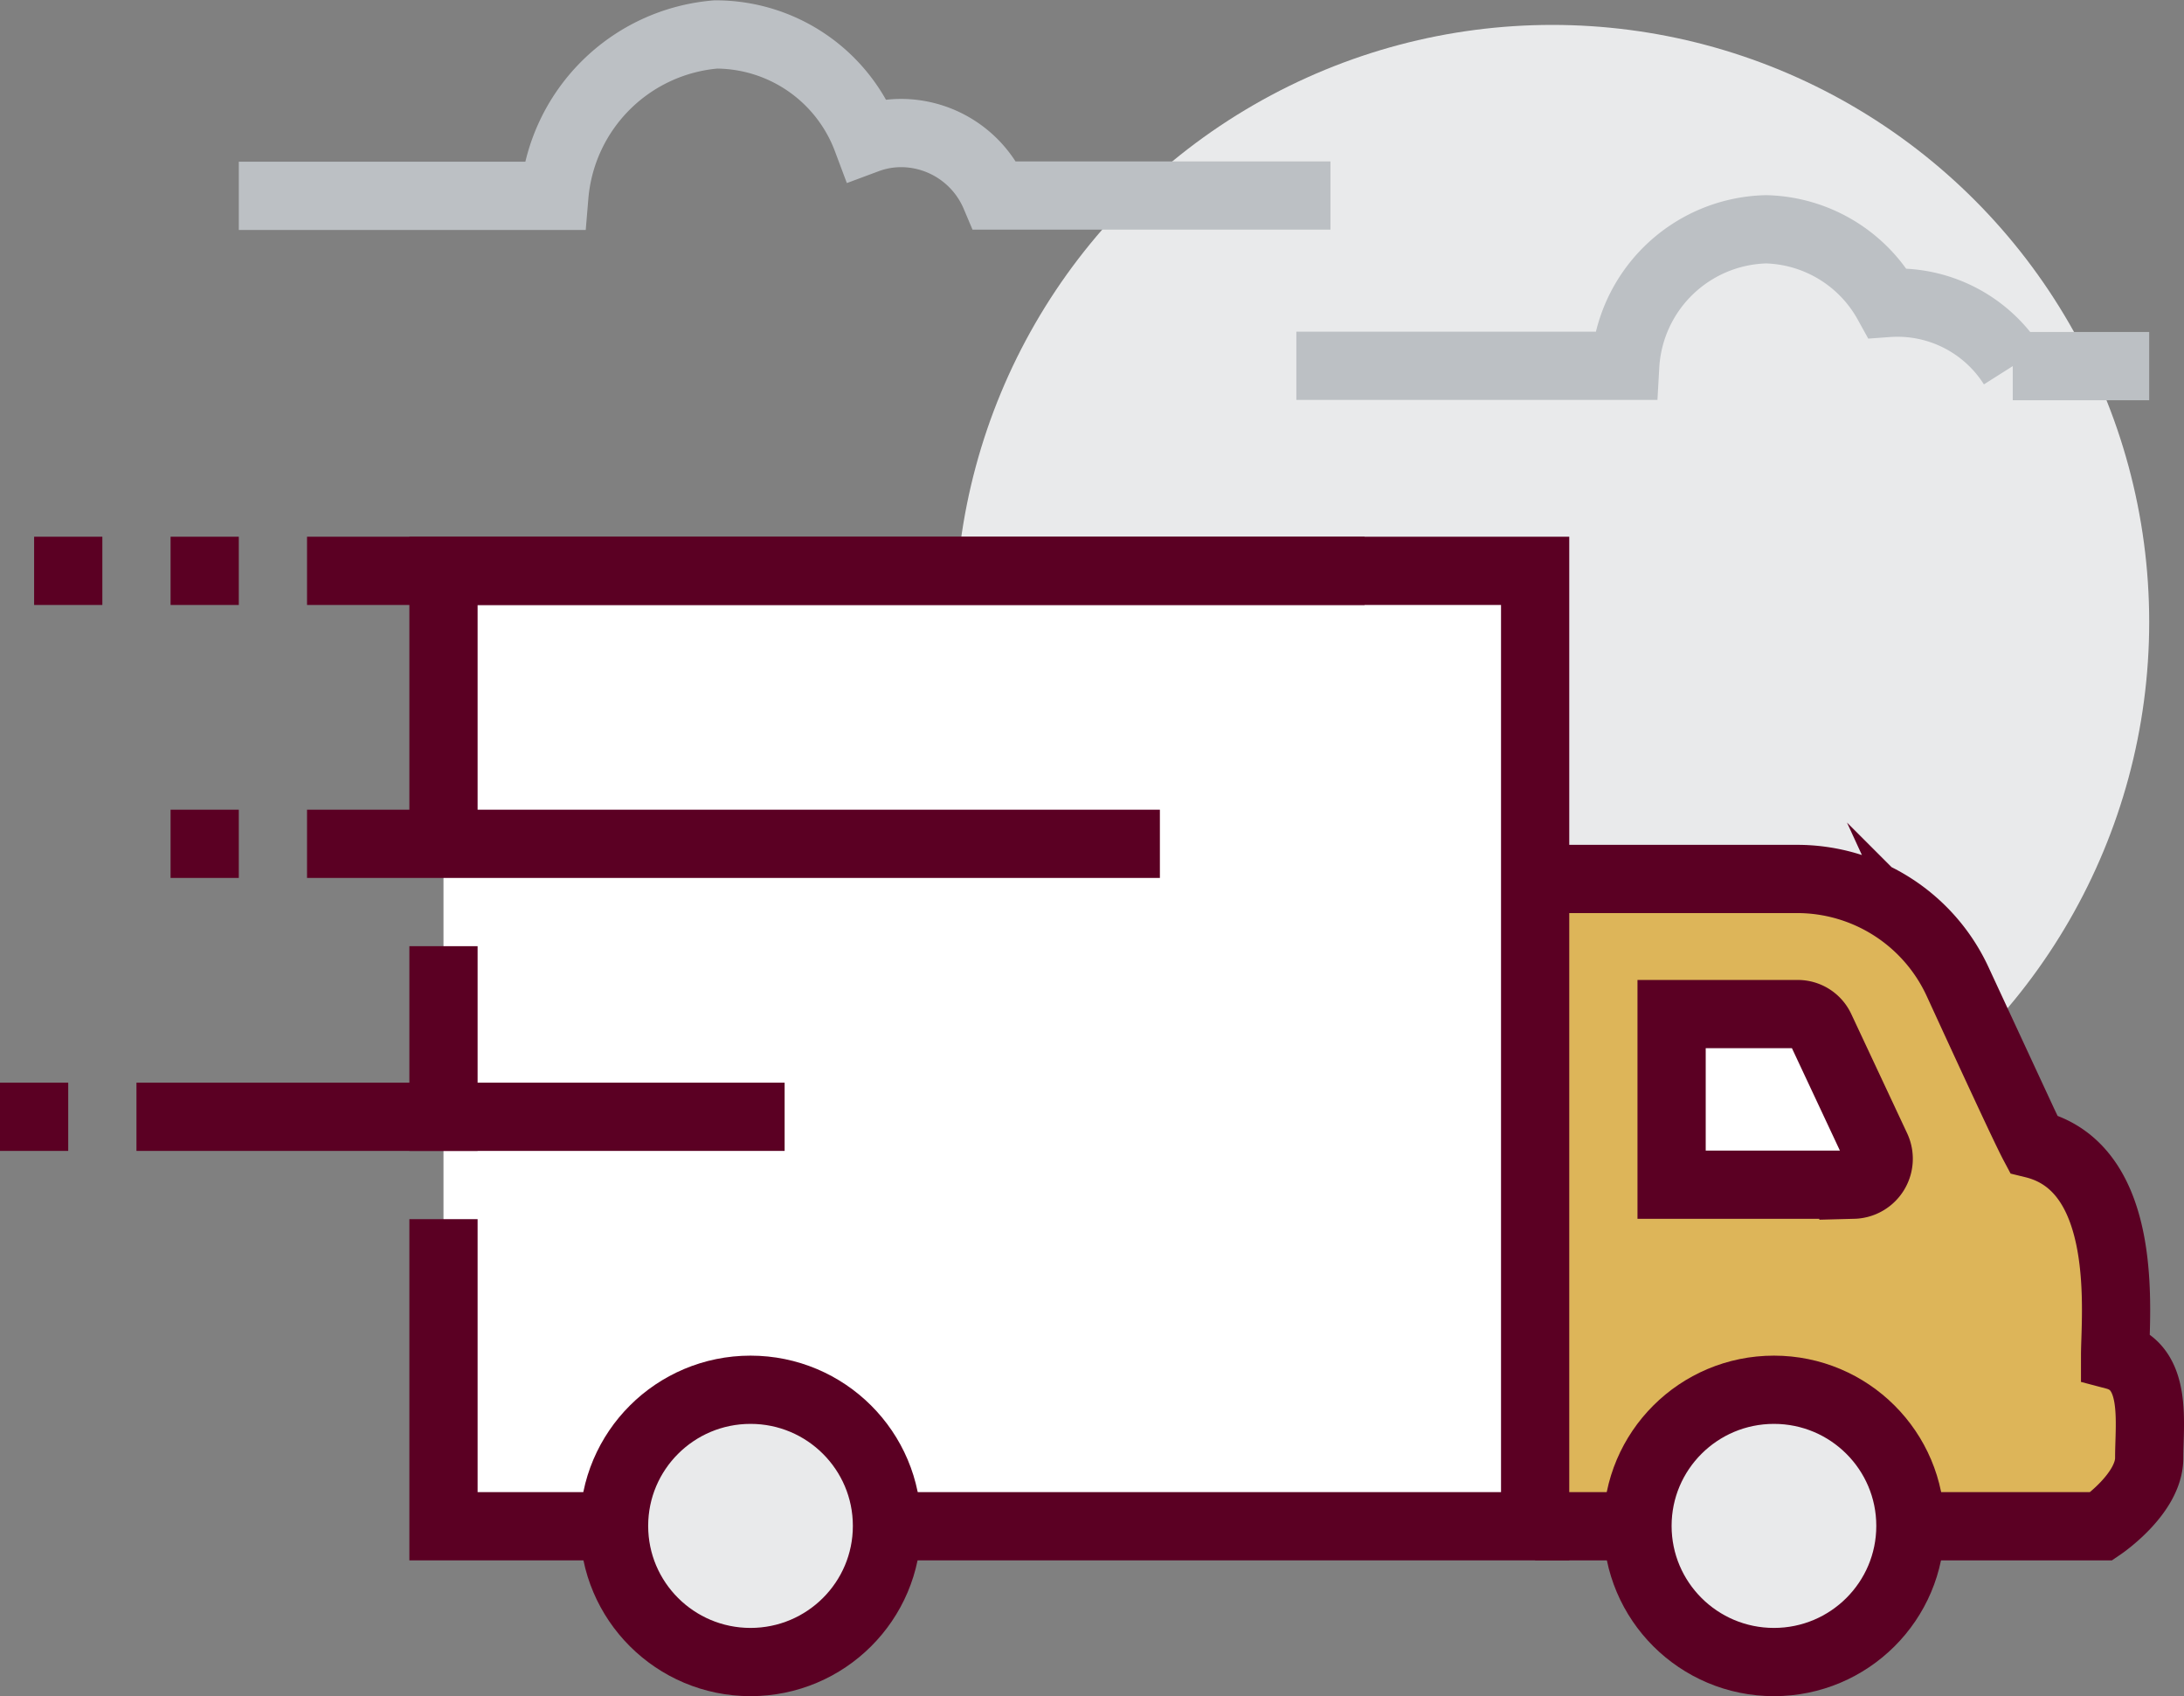
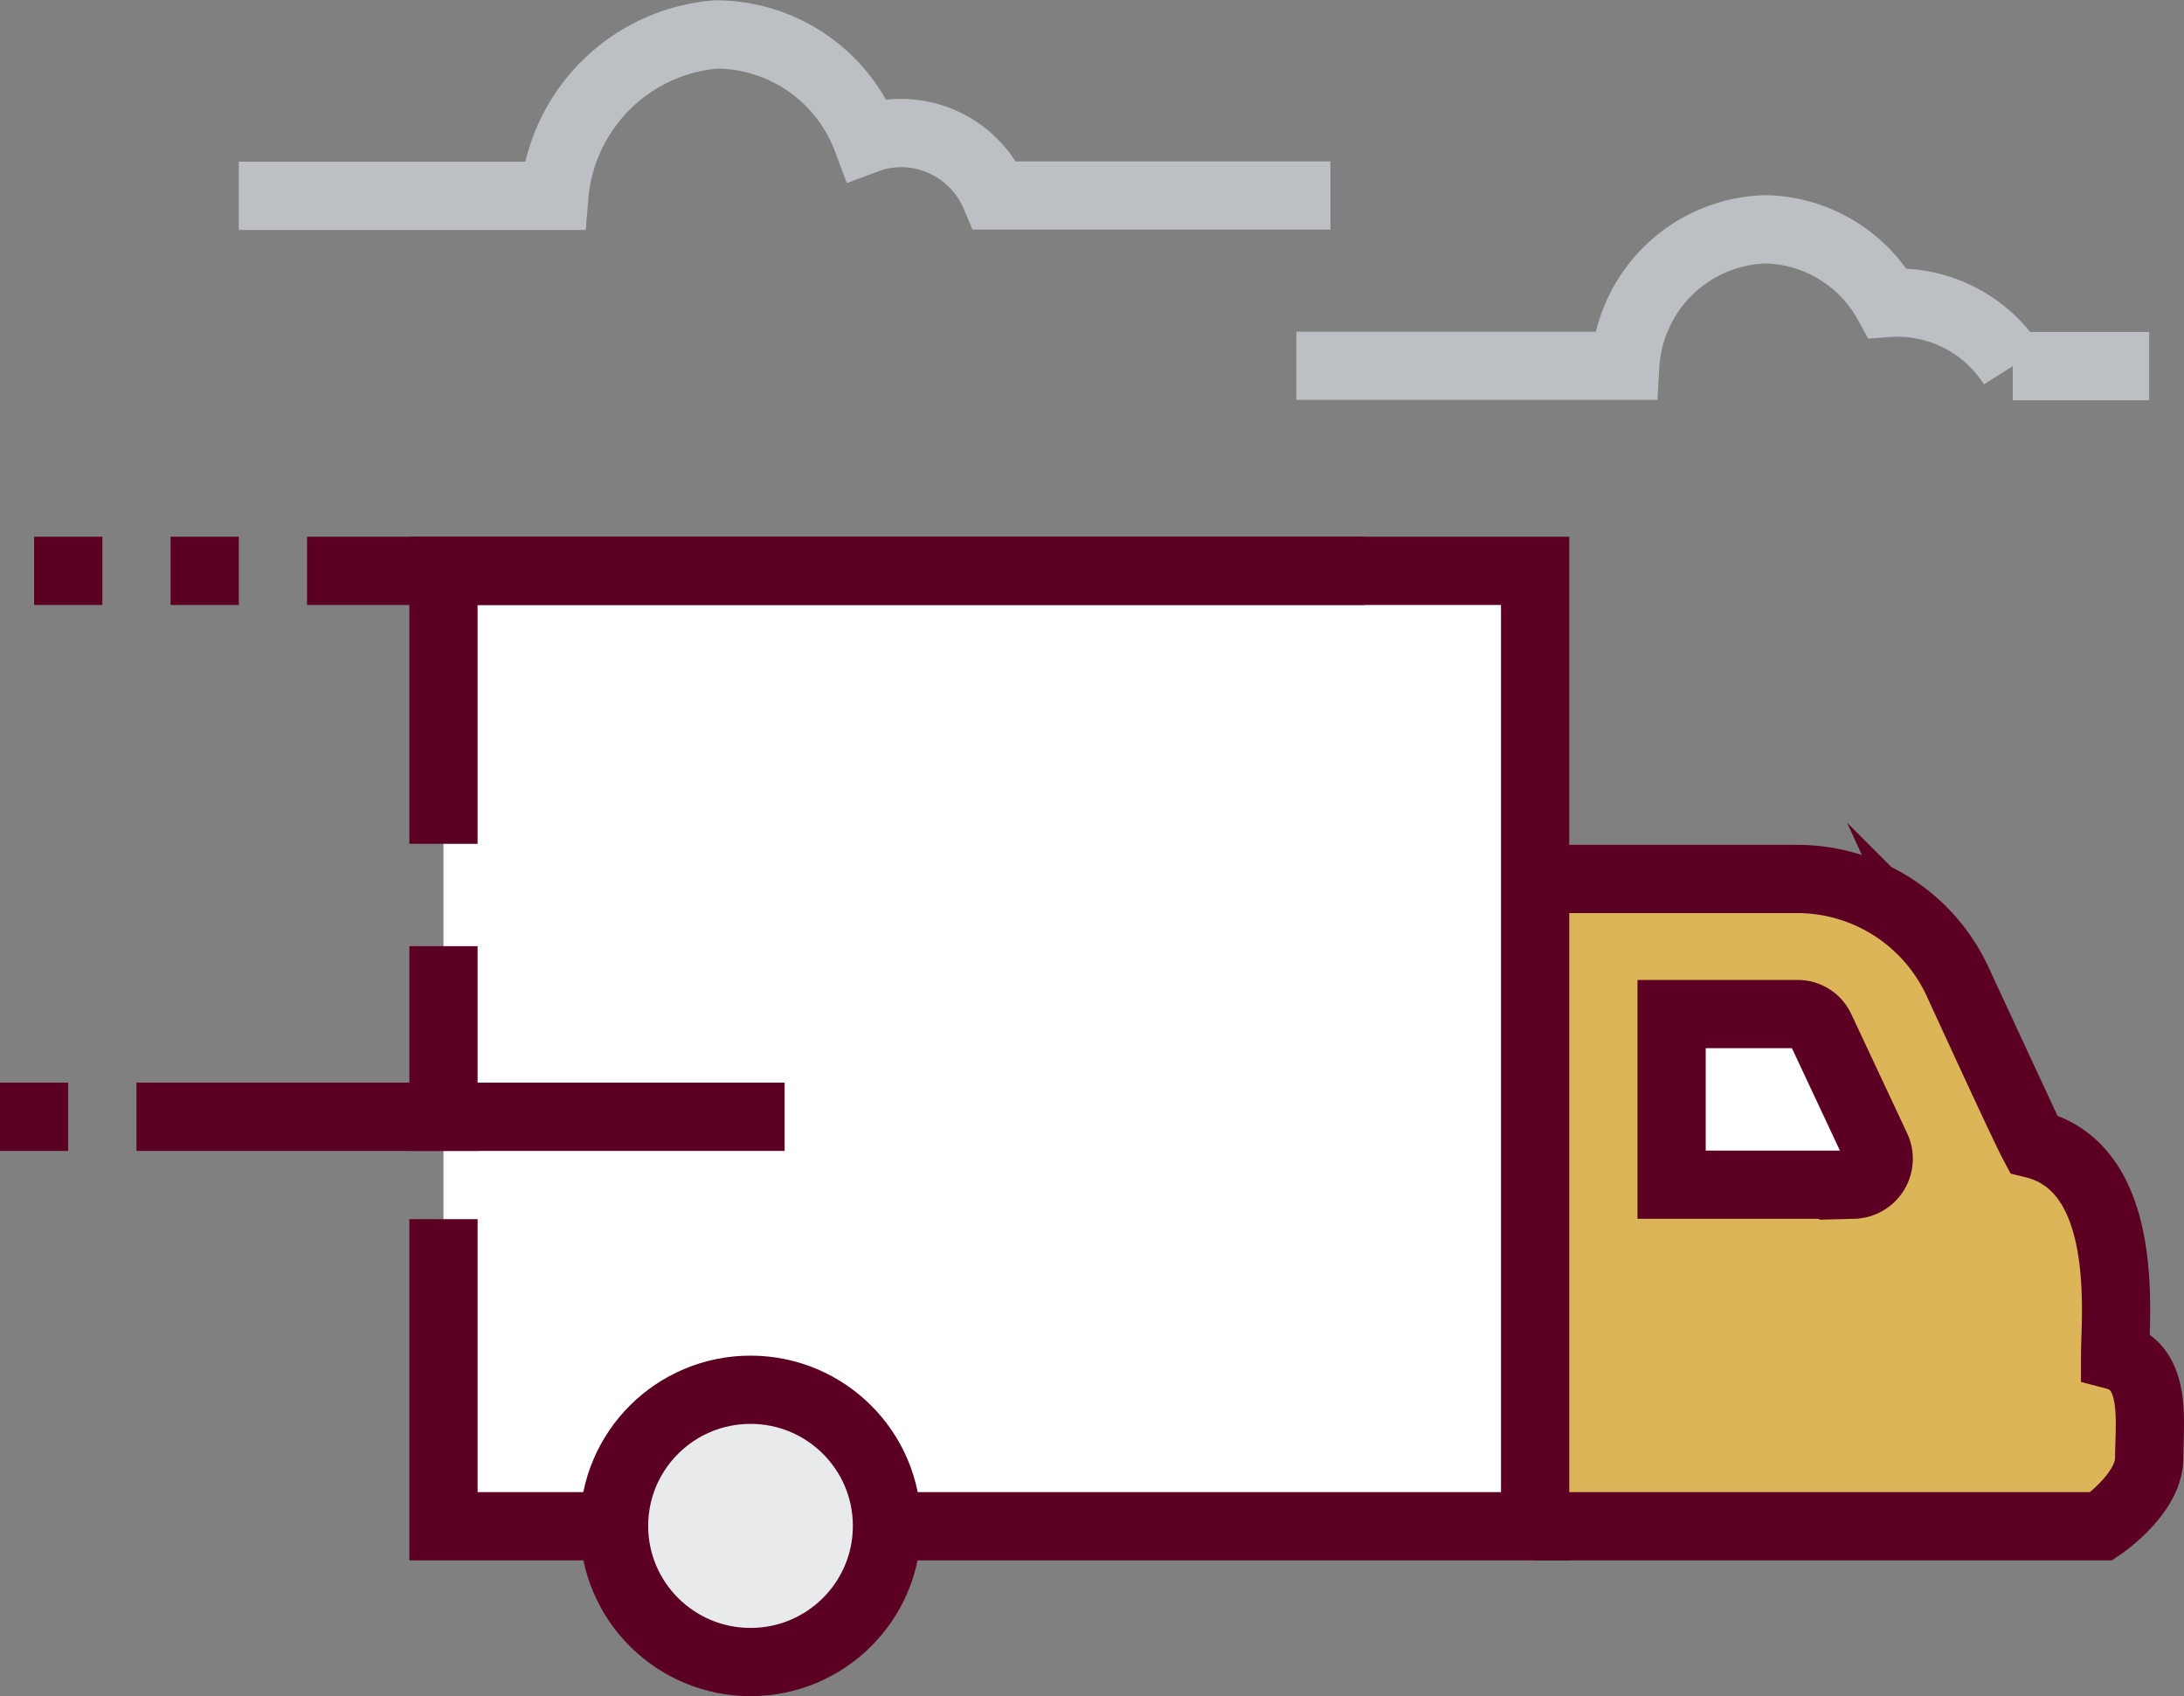
<svg xmlns="http://www.w3.org/2000/svg" id="icons" viewBox="0 0 64.02 49.71">
  <rect x="0" y="0" width="64.02" height="49.71" fill="#808080" stroke="none" />
  <defs>
    <style>.cls-1,.cls-7{fill:#e9eaeb;}.cls-2,.cls-4{fill:none;}.cls-2{stroke:#bcc0c4;}.cls-2,.cls-4,.cls-5,.cls-7{stroke-miterlimit:10;stroke-width:2px;}.cls-3{fill:#ddb559;}.cls-4,.cls-5,.cls-7{stroke:#5b0023;}.cls-5,.cls-6{fill:#fff;}</style>
  </defs>
  <title>1</title>
-   <circle class="cls-1" cx="45.5" cy="18.23" r="17.5" />
  <path class="cls-2" d="M327,109h-9.83a3,3,0,0,0-2.68-1.83,2.88,2.88,0,0,0-1.08.18,4.73,4.73,0,0,0-4.43-3.07,5.18,5.18,0,0,0-4.73,4.73H295" transform="translate(-288 -103.27)" />
  <path class="cls-2" d="M351,114h-4a4,4,0,0,0-3.67-1.85,4.19,4.19,0,0,0-3.56-2.16,4.24,4.24,0,0,0-4.13,4H326" transform="translate(-288 -103.27)" />
  <path class="cls-3" d="M350,143c0-1.15.47-5.5-2.39-6.2-.25-.47-1.32-2.79-2.23-4.77a5.18,5.18,0,0,0-4.71-3H333v19h16.6s1.4-.95,1.4-2S351.25,143.33,350,143Z" transform="translate(-288 -103.27)" />
  <path class="cls-4" d="M333,148h16.6s1.4-.95,1.4-2,.25-2.67-1-3c0-1.15.47-5.5-2.39-6.2-.25-.47-1.32-2.79-2.23-4.77a5.18,5.18,0,0,0-4.71-3H333" transform="translate(-288 -103.27)" />
  <path class="cls-5" d="M343,136.91l-1.64-3.5a.73.73,0,0,0-.66-.42H337v5h5.33A.76.76,0,0,0,343,136.91Z" transform="translate(-288 -103.27)" />
  <polygon class="cls-6" points="13 16.73 13 24.73 13 35.73 13 44.73 45 44.73 45 16.73 13 16.73" />
  <polyline class="cls-4" points="13 24.73 13 16.73 45 16.73 45 44.73 13 44.73 13 35.73" />
  <line class="cls-4" x1="13" y1="33.73" x2="13" y2="27.73" />
  <ellipse class="cls-7" cx="22" cy="44.72" rx="4" ry="3.99" />
-   <ellipse class="cls-7" cx="52" cy="44.72" rx="4" ry="3.99" />
  <line class="cls-4" x1="23" y1="32.73" x2="4" y2="32.73" />
-   <line class="cls-4" x1="34" y1="24.73" x2="9" y2="24.73" />
  <line class="cls-4" x1="40" y1="16.73" x2="9" y2="16.73" />
  <line class="cls-4" x1="7" y1="16.73" x2="5" y2="16.73" />
  <line class="cls-4" x1="3" y1="16.73" x2="1" y2="16.73" />
  <line class="cls-4" x1="2" y1="32.73" y2="32.73" />
-   <line class="cls-4" x1="7" y1="24.73" x2="5" y2="24.73" />
</svg>